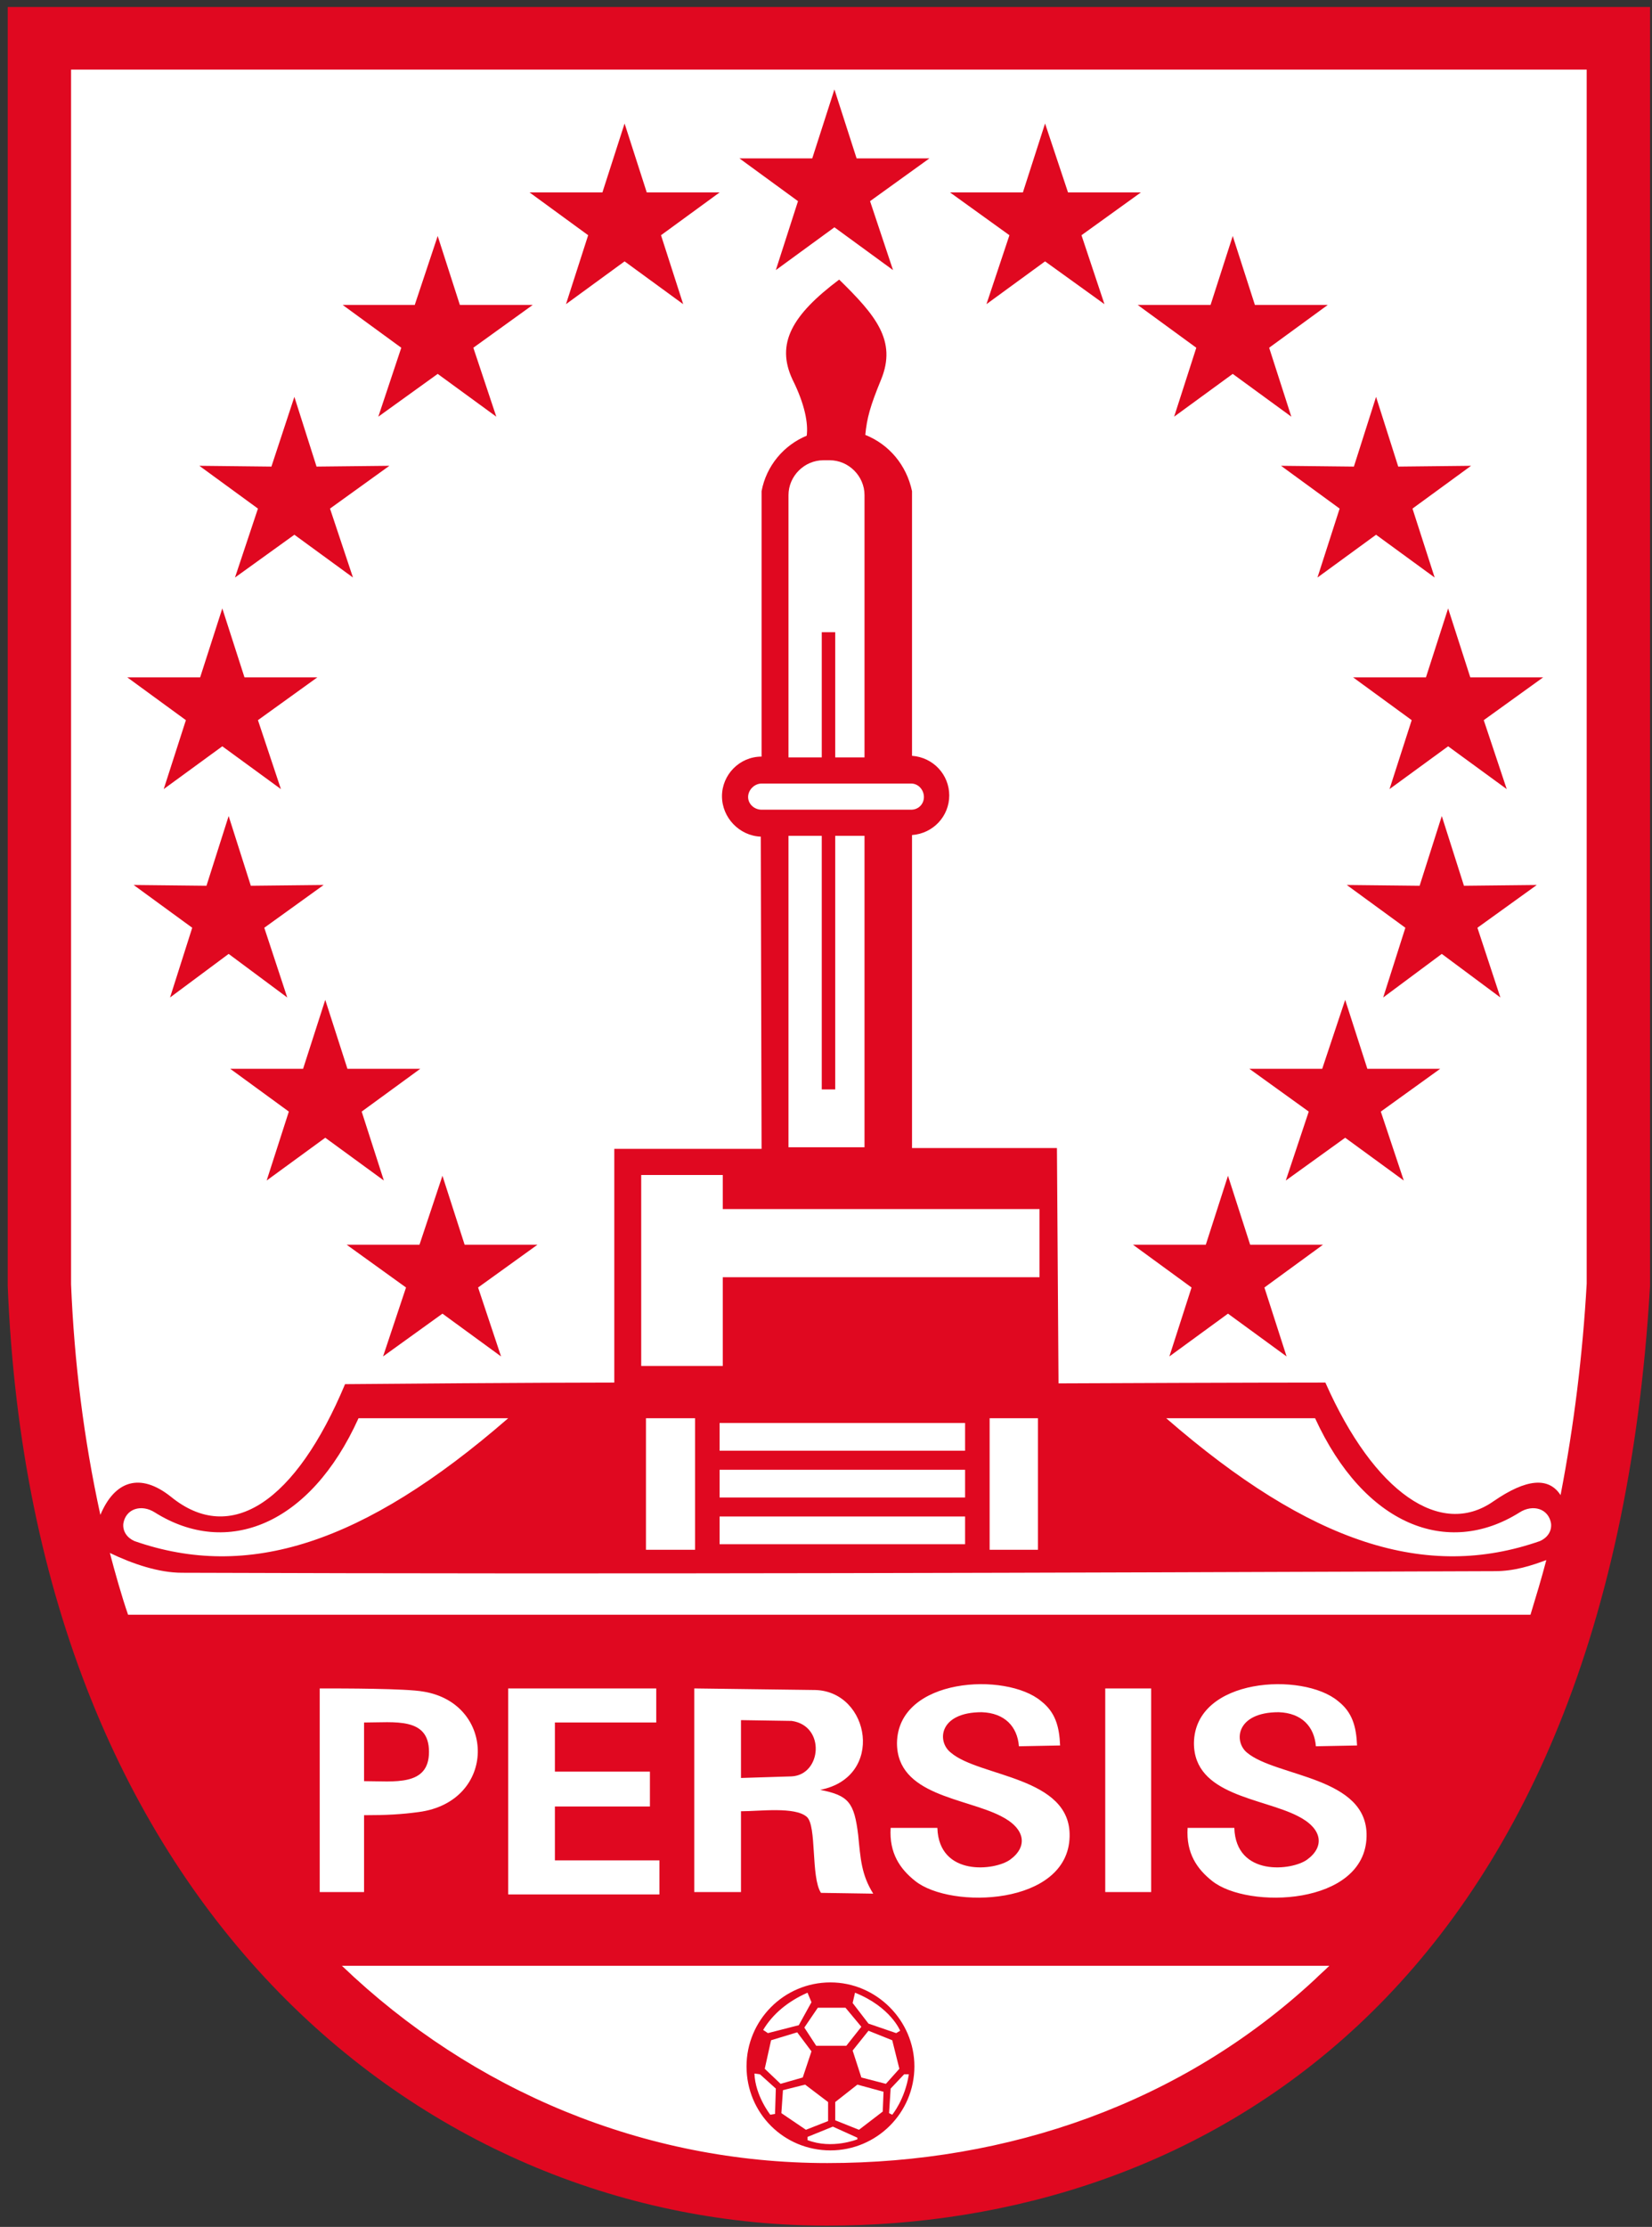
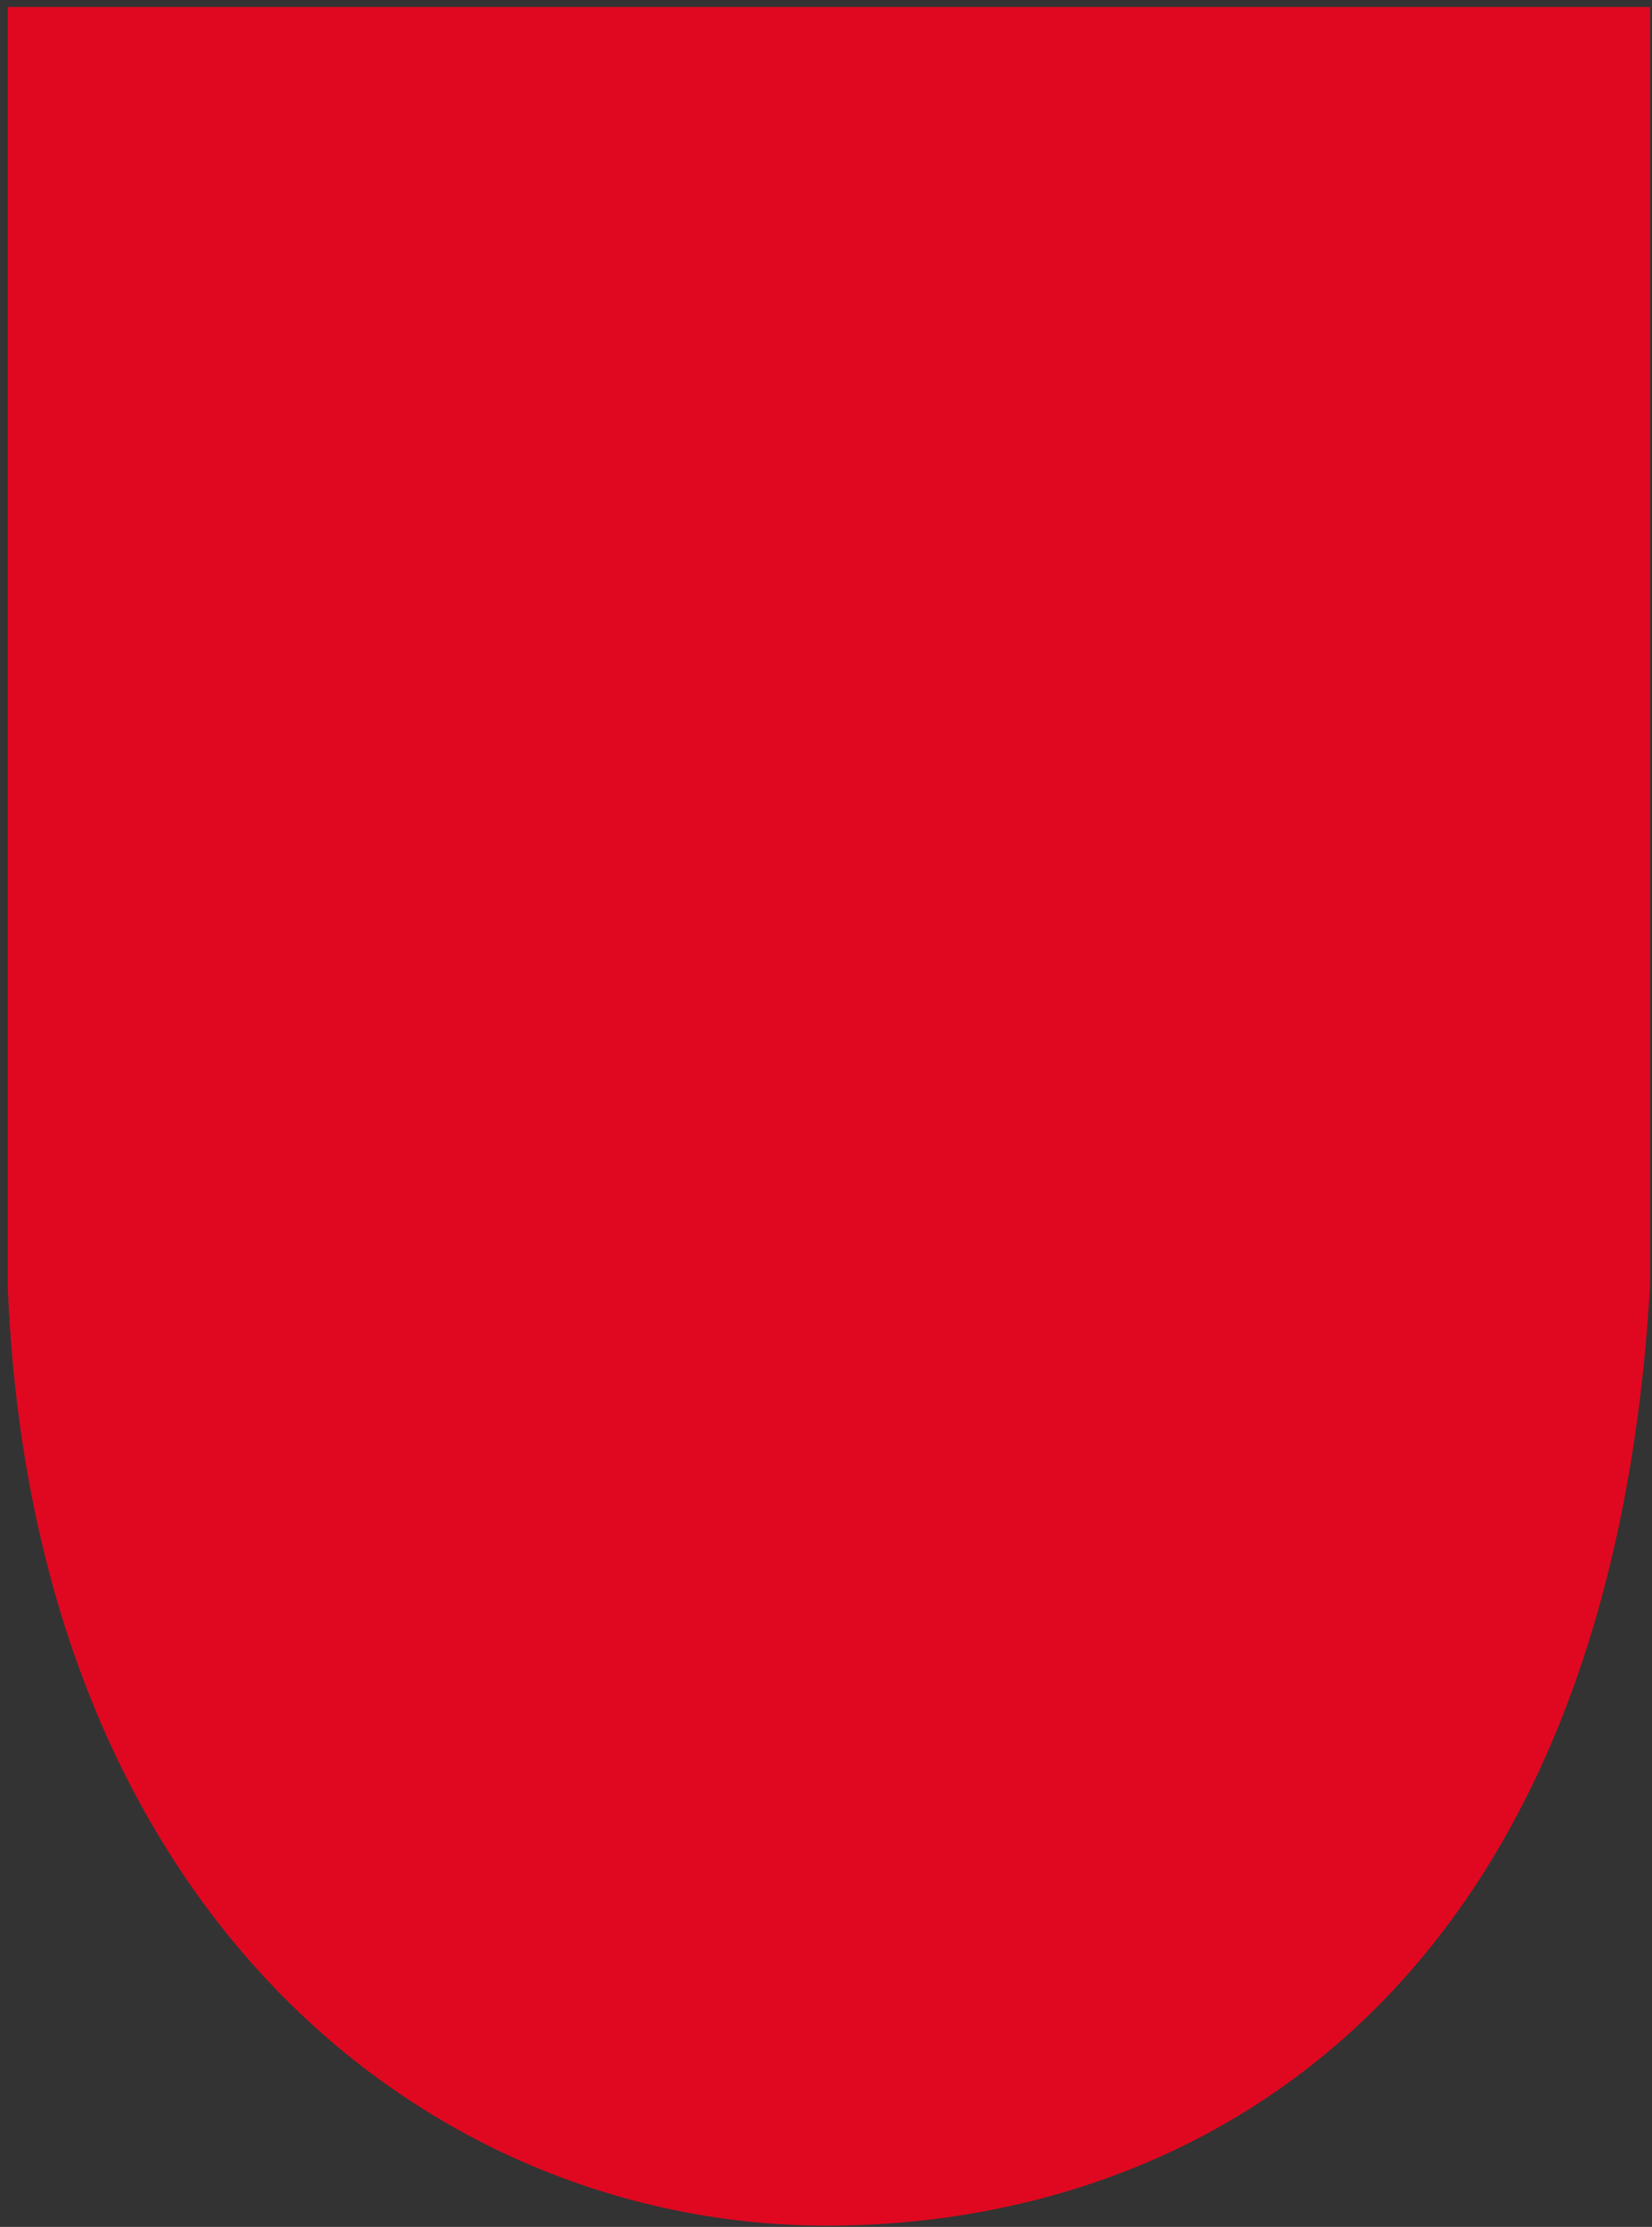
<svg xmlns="http://www.w3.org/2000/svg" id="svg15" viewBox="0 0 242 326.012" style="clip-rule:evenodd;fill-rule:evenodd;image-rendering:optimizeQuality;shape-rendering:geometricPrecision;text-rendering:geometricPrecision" version="1.1" height="326.012" width="242" xml:space="preserve">
  <rect x="0" y="0" width="242" height="326.012" fill="#333333" stroke="none" />
  <defs id="defs4">
    <style id="style2" type="text/css">
   
    .fil2 {fill:none}
    .fil0 {fill:#E00820}
    .fil1 {fill:white}
   
  </style>
  </defs>
  <g transform="matrix(0.116,0,0,0.116,-52.578,-10.572)" id="_2416537233200">
    <path class="fil0" d="m 463,100 h 2074 c 0,538 0,1076 0,1614 -53,907 -584,1186 -1039,1186 -498,0 -1003,-389 -1035,-1186 z" id="path7" style="fill:#e00820" />
-     <path class="fil1" d="m 543,179 v 1533 c 4,98 16,195 37,291 18,-43 50,-54 89,-23 76,62 158,6 220,-142 227,-2 340,-2 340,-2 0,-196 0,-295 0,-295 h 186 l -1,-394 c -27,-1 -49,-24 -49,-51 0,-27 22,-50 50,-50 V 711 c 6,-32 28,-58 57,-70 v 0 c 2,-15 -2,-39 -18,-71 -21,-45 -1,-81 59,-126 46,45 73,77 53,126 -14,34 -18,49 -20,70 v 0 c 30,12 52,38 59,71 v 334 c 27,2 47,24 47,50 0,26 -20,48 -47,50 v 395 c 122,0 183,0 183,0 l 2,297 c 225,-1 337,-1 337,-1 62,140 146,196 212,150 42,-29 70,-31 85,-8 17,-88 28,-178 33,-267 0,-510 0,-1021 0,-1532 z m 930,2613 v -4 l 32,-13 31,14 v 2 c 0,0 -32,13 -63,1 z m 34,-2588 28,87 h 92 l -75,54 29,87 -74,-54 -74,54 28,-87 -74,-54 h 92 z m 497,1371 -28,87 h -92 l 74,54 -28,87 74,-54 74,54 -28,-87 74,-54 h -92 z m -231,-1328 -28,87 h -92 l 75,54 -29,87 74,-54 75,54 -29,-87 75,-54 h -92 z m 237,142 -28,87 h -92 l 74,54 -28,87 74,-54 74,54 -28,-87 74,-54 h -92 z m 181,203 -28,88 -92,-1 74,54 -28,87 74,-54 74,54 -28,-87 74,-54 -92,1 z m 91,267 -28,87 h -92 l 74,54 -28,87 74,-54 74,54 -29,-87 75,-54 h -92 z m -8,262 -28,88 -92,-1 74,54 -28,88 74,-55 74,55 -29,-88 75,-54 -92,1 z m -122,232 -29,87 h -92 l 75,54 -29,87 75,-54 74,54 -29,-87 75,-54 h -92 z m -1140,222 28,87 h 92 l -75,54 29,87 -74,-54 -75,54 29,-87 -75,-54 h 92 z m 230,-1328 28,87 h 92 l -74,54 28,87 -74,-54 -74,54 28,-87 -74,-54 h 92 z m -236,142 28,87 h 92 l -75,54 29,87 -74,-54 -75,54 29,-87 -74,-54 h 91 z m -181,203 28,88 92,-1 -75,54 29,87 -74,-54 -75,54 29,-87 -74,-54 91,1 z m -91,267 28,87 h 92 l -75,54 29,87 -74,-54 -74,54 28,-87 -74,-54 h 92 z m 8,262 28,88 92,-1 -75,54 29,88 -74,-55 -74,55 28,-88 -74,-54 92,1 z m 122,232 28,87 h 92 l -74,54 28,87 -74,-54 -74,54 28,-87 -74,-54 h 92 z m 629,-681 h 8 c 24,0 44,20 44,44 v 331 h -37 V 889 h -17 v 158 h -42 V 716 c 0,-24 20,-44 44,-44 z m -74,2030 8,-36 33,-10 18,24 -11,33 -28,8 z m 182,7 h -6 l -17,18 -2,31 4,2 c 0,0 16,-19 21,-51 z m -195,-1 7,1 20,18 -1,32 -6,1 c 0,0 -19,-24 -20,-52 z m 11,-55 c 12,-20 31,-36 56,-47 l 5,12 -16,29 -39,10 z m 116,-47 -3,13 20,26 35,12 5,-3 c 0,0 -12,-30 -57,-48 z m -49,67 h 38 l 19,-24 -20,-24 h -35 l -17,25 z m 46,6 20,-25 30,12 9,36 -17,19 -31,-8 z m 6,43 33,9 -1,25 -30,23 -30,-12 v -23 z m -96,36 2,-29 28,-7 29,22 v 24 l -28,11 z m 62,-165 c 58,0 106,48 106,106 0,59 -48,106 -106,106 -59,0 -106,-47 -106,-106 0,-58 47,-106 106,-106 z m -617,-21 c 165,158 382,249 613,249 228,0 447,-75 616,-232 6,-6 12,-11 18,-17 z m -28,-93 v -257 c 30,0 109,0 131,4 92,15 93,139 -6,152 -22,3 -41,4 -69,4 v 97 z m 1096,-81 h 59 c 2,62 73,54 92,40 22,-16 20,-39 -12,-55 -45,-23 -131,-26 -131,-92 1,-83 138,-90 182,-53 18,14 23,32 24,56 l -52,1 c -2,-25 -18,-42 -47,-43 -54,0 -57,37 -40,51 37,31 153,30 151,106 -2,87 -150,92 -195,56 -19,-15 -33,-35 -31,-67 z m -104,81 v -257 h 58 v 257 z m -271,-81 h 59 c 2,62 73,54 92,40 22,-16 20,-39 -12,-55 -45,-23 -131,-26 -131,-92 1,-83 138,-90 182,-53 18,14 23,32 24,56 l -52,1 c -2,-25 -18,-42 -47,-43 -54,0 -57,37 -39,51 36,31 152,30 150,106 -2,87 -150,92 -195,56 -19,-15 -33,-35 -31,-67 z m -248,81 v -257 l 153,2 c 69,2 88,110 6,126 36,7 43,16 48,57 3,30 4,50 19,74 l -66,-1 c -13,-20 -5,-85 -18,-96 -15,-13 -59,-7 -83,-7 v 102 z m 59,-144 64,-2 c 38,-2 43,-64 0,-70 l -64,-1 z m -294,147 v -260 h 187 v 43 h -128 v 62 h 120 v 44 h -120 v 68 h 132 v 43 z M 913,2265 v 74 c 38,0 82,7 82,-37 0,-44 -43,-37 -82,-37 z M 649,2000 c 91,57 196,16 257,-119 h 189 c -183,159 -329,205 -472,155 -9,-4 -15,-12 -14,-22 3,-19 23,-25 40,-14 z m -57,51 c 6,23 15,55 23,78 h 1771 c 7,-23 14,-46 20,-69 -19,7 -40,14 -65,14 -553,2 -1105,4 -1658,2 -29,0 -62,-11 -91,-25 z m 1780,-51 c -91,57 -196,16 -258,-119 h -188 c 183,159 329,205 472,155 9,-4 15,-12 14,-22 -3,-19 -23,-25 -40,-14 z m -669,-119 h 61 v 166 h -61 z m -341,6 h 310 v 35 h -310 z m 0,118 h 310 v 35 h -310 z m 0,-59 h 310 v 35 h -310 z m -93,-65 h 62 v 166 h -62 z m -6,-307 h 103 v 43 h 400 v 86 h -400 v 112 h -103 z m 152,-494 h 189 c 9,0 16,8 16,17 v 0 c 0,9 -7,16 -16,16 h -189 c -9,0 -17,-7 -17,-16 v 0 c 0,-9 8,-17 17,-17 z m 34,66 h 42 v 320 h 17 v -320 h 37 v 393 h -96 z" id="path9" style="fill:#ffffff" />
  </g>
</svg>